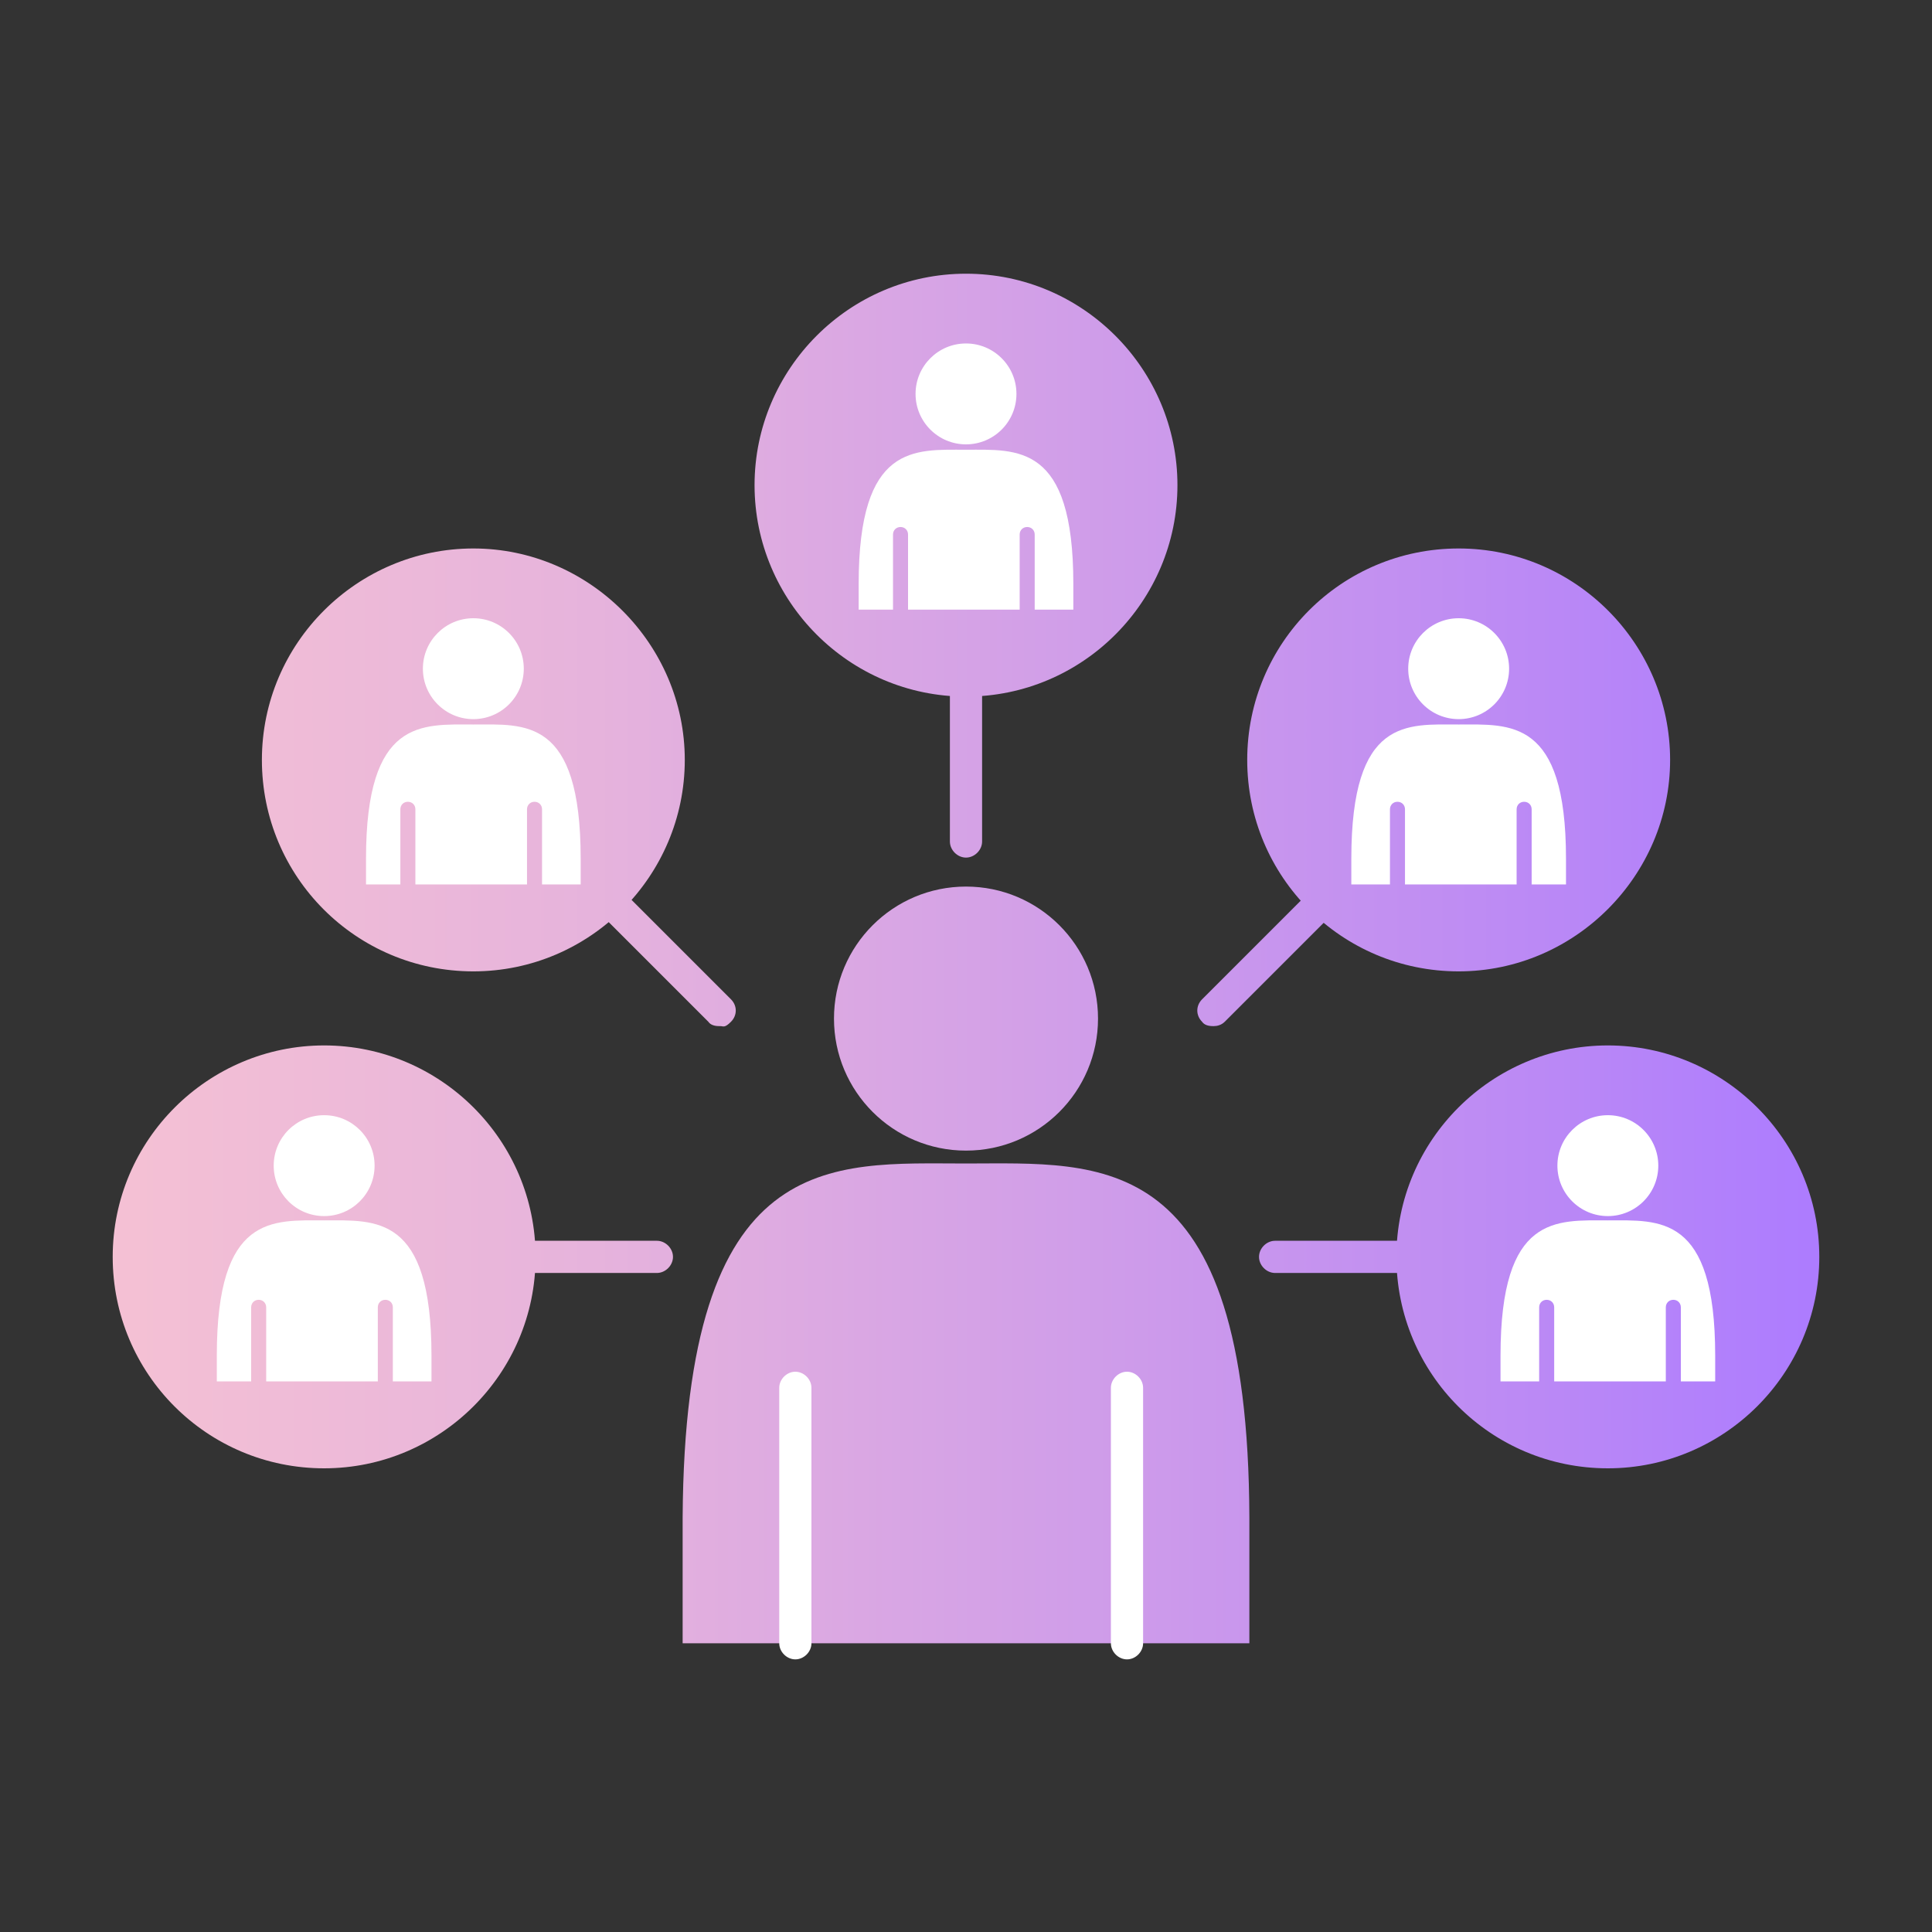
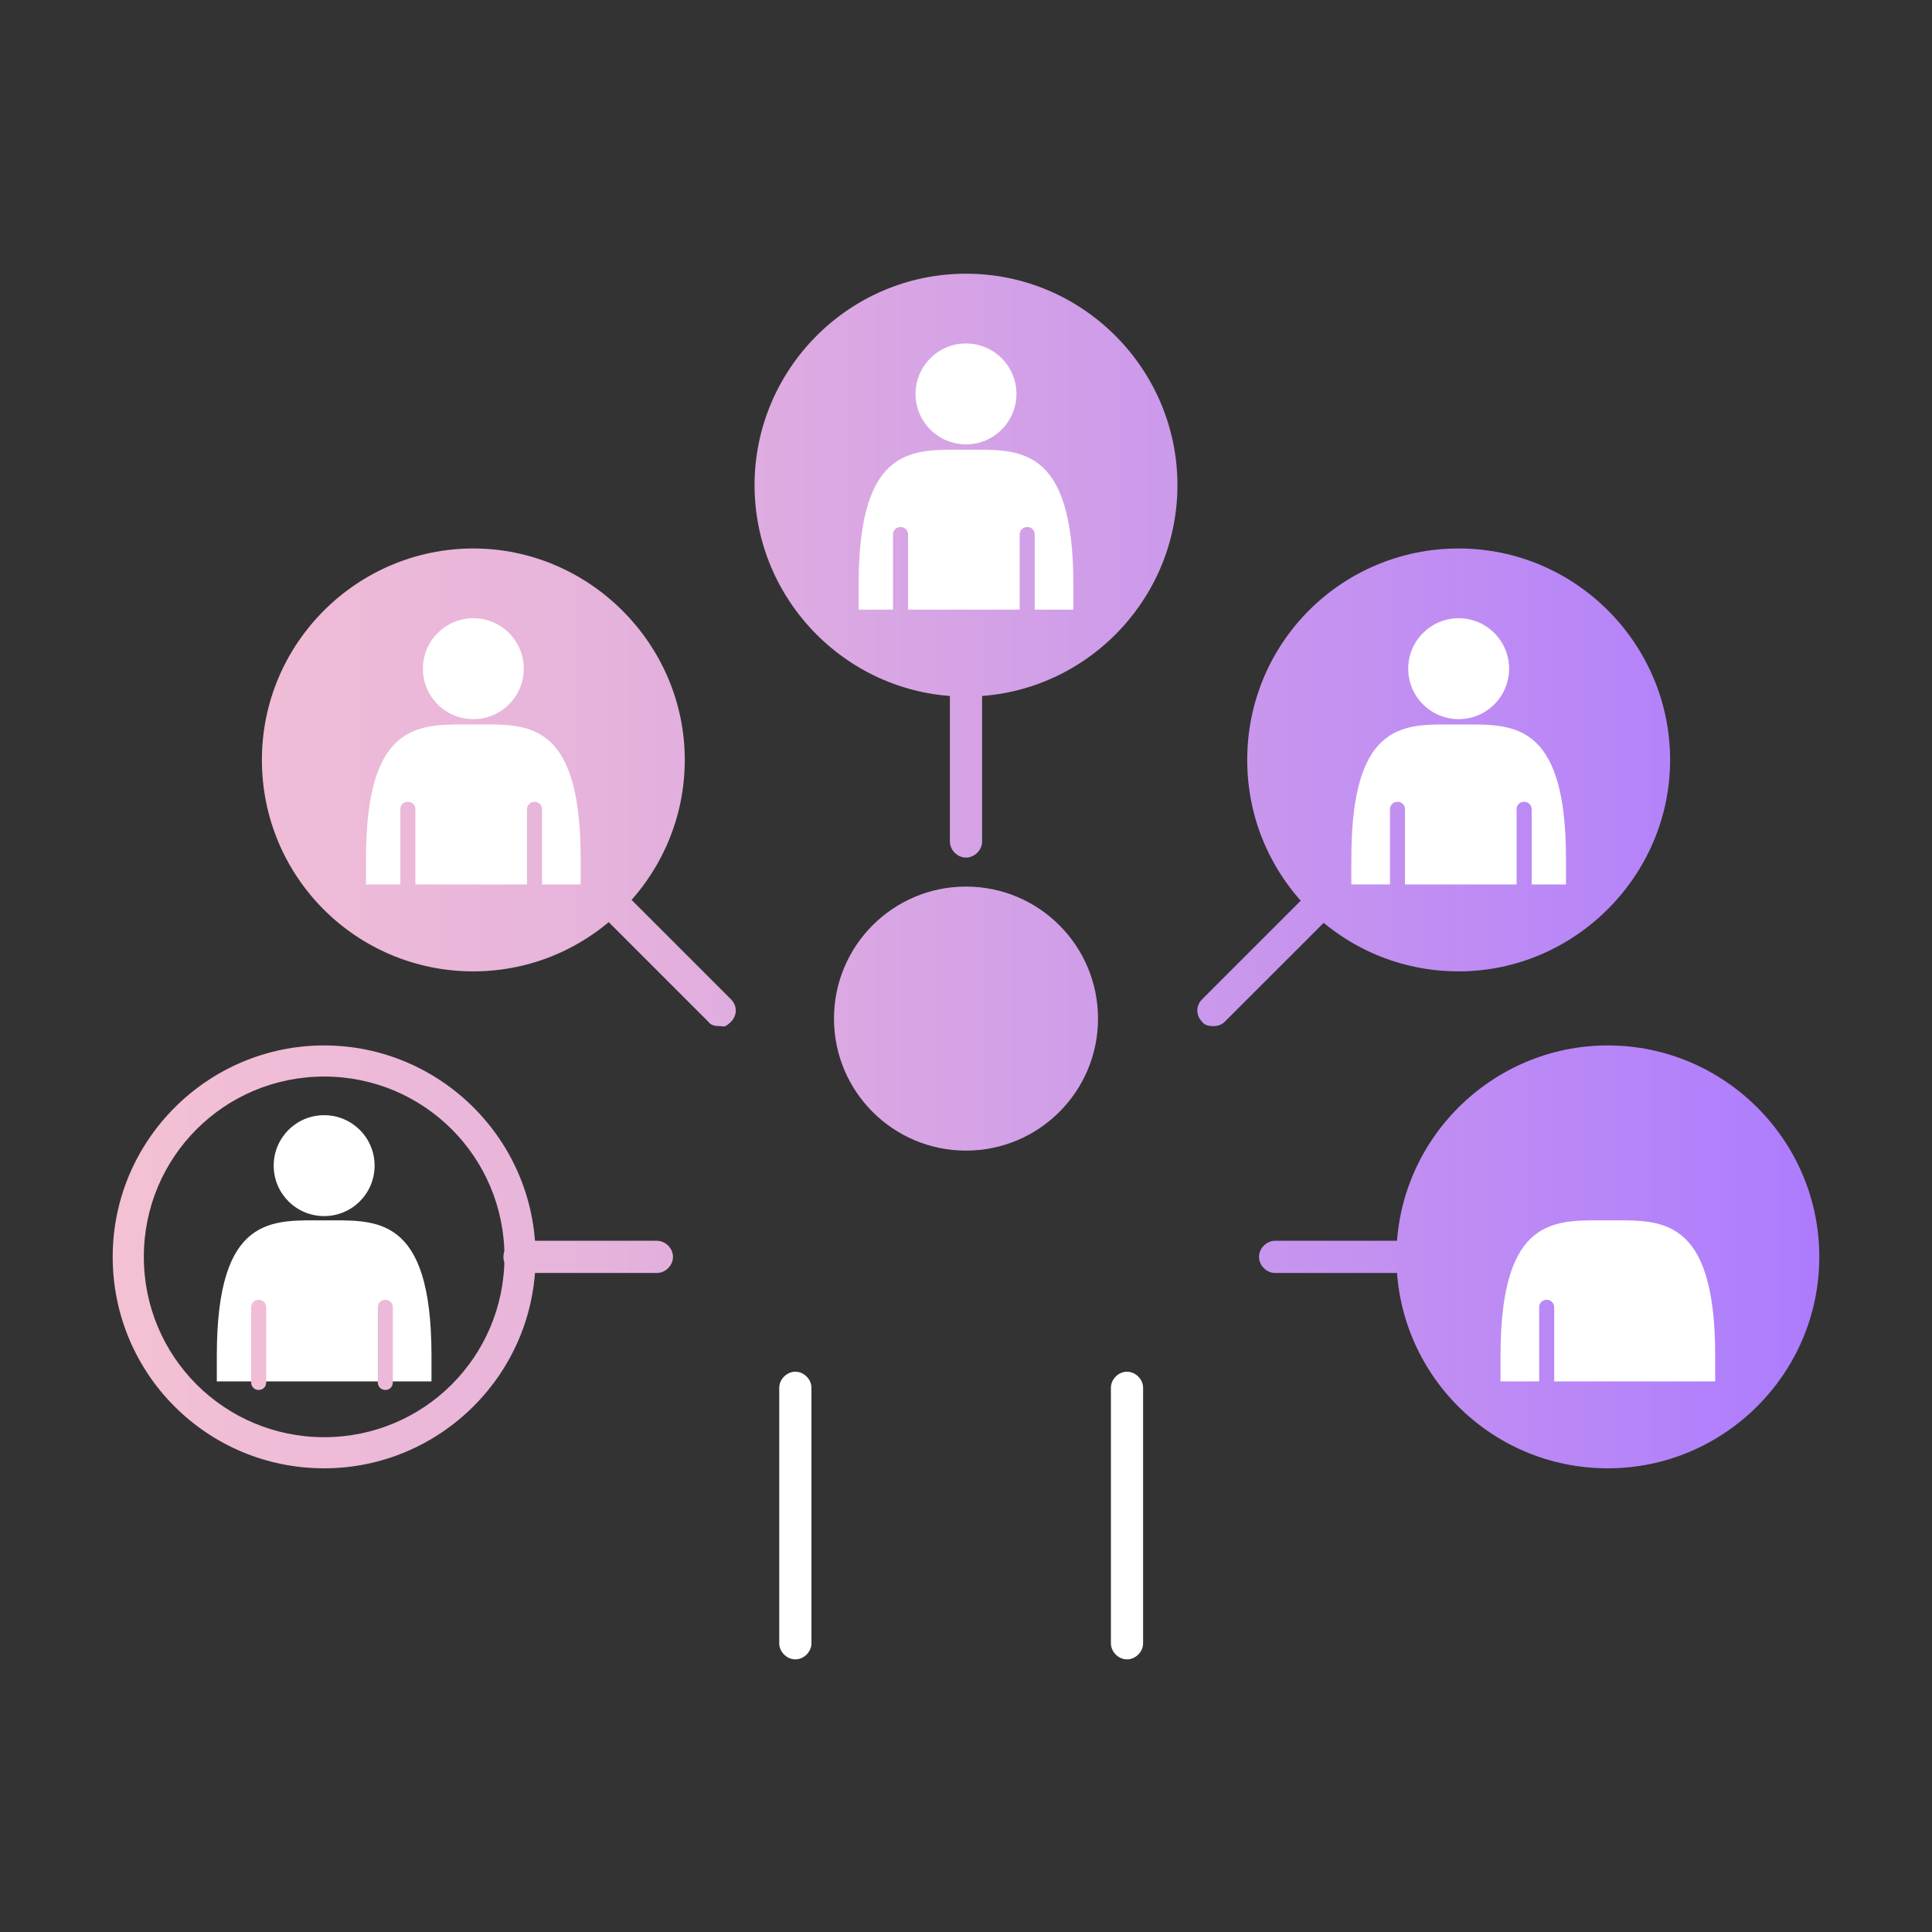
<svg xmlns="http://www.w3.org/2000/svg" id="_レイヤー_2" version="1.1" viewBox="0 0 180 180">
  <rect x="0" y="0" width="180" height="180" fill="#333333" stroke="none" />
  <defs>
    <style>
      .st0 {
        fill: url(#_名称未設定グラデーション_9);
      }

      .st1 {
        fill: url(#_名称未設定グラデーション_6);
      }

      .st2 {
        fill: url(#_名称未設定グラデーション_5);
      }

      .st3 {
        fill: url(#_名称未設定グラデーション_4);
      }

      .st4 {
        fill: url(#_名称未設定グラデーション_3);
      }

      .st5 {
        fill: url(#_名称未設定グラデーション_2);
      }

      .st6 {
        fill: url(#_名称未設定グラデーション_8);
      }

      .st7 {
        fill: url(#_名称未設定グラデーション_7);
      }

      .st8 {
        fill: #fff;
      }

      .st9 {
        fill: url(#_名称未設定グラデーション);
      }

      .st10 {
        fill: url(#_名称未設定グラデーション_14);
      }

      .st11 {
        fill: url(#_名称未設定グラデーション_12);
      }

      .st12 {
        fill: url(#_名称未設定グラデーション_13);
      }

      .st13 {
        fill: url(#_名称未設定グラデーション_18);
      }

      .st14 {
        fill: url(#_名称未設定グラデーション_11);
      }

      .st15 {
        fill: url(#_名称未設定グラデーション_19);
      }

      .st16 {
        fill: url(#_名称未設定グラデーション_16);
      }

      .st17 {
        fill: url(#_名称未設定グラデーション_17);
      }

      .st18 {
        fill: url(#_名称未設定グラデーション_15);
      }

      .st19 {
        fill: url(#_名称未設定グラデーション_23);
      }

      .st20 {
        fill: url(#_名称未設定グラデーション_24);
      }

      .st21 {
        fill: url(#_名称未設定グラデーション_25);
      }

      .st22 {
        fill: url(#_名称未設定グラデーション_27);
      }

      .st23 {
        fill: url(#_名称未設定グラデーション_20);
      }

      .st24 {
        fill: url(#_名称未設定グラデーション_21);
      }

      .st25 {
        fill: url(#_名称未設定グラデーション_22);
      }

      .st26 {
        fill: url(#_名称未設定グラデーション_26);
      }

      .st27 {
        fill: url(#_名称未設定グラデーション_10);
      }
    </style>
    <linearGradient id="_名称未設定グラデーション" data-name="名称未設定グラデーション" x1="6" y1="52.1" x2="170.4" y2="52.1" gradientTransform="translate(0 182.9) scale(1 -1)" gradientUnits="userSpaceOnUse">
      <stop offset="0" stop-color="#f6c2d3" />
      <stop offset=".3" stop-color="#e6b3dc" />
      <stop offset=".8" stop-color="#be8cf3" />
      <stop offset="1" stop-color="#ac7bff" />
    </linearGradient>
    <linearGradient id="_名称未設定グラデーション_2" data-name="名称未設定グラデーション 2" x1="6" y1="88" x2="170.4" y2="88" gradientTransform="translate(0 182.9) scale(1 -1)" gradientUnits="userSpaceOnUse">
      <stop offset="0" stop-color="#f6c2d3" />
      <stop offset=".3" stop-color="#e6b3dc" />
      <stop offset=".8" stop-color="#be8cf3" />
      <stop offset="1" stop-color="#ac7bff" />
    </linearGradient>
    <linearGradient id="_名称未設定グラデーション_3" data-name="名称未設定グラデーション 3" x1="6" y1="137.7" x2="170.4" y2="137.7" gradientTransform="translate(0 182.9) scale(1 -1)" gradientUnits="userSpaceOnUse">
      <stop offset="0" stop-color="#f6c2d3" />
      <stop offset=".3" stop-color="#e6b3dc" />
      <stop offset=".8" stop-color="#be8cf3" />
      <stop offset="1" stop-color="#ac7bff" />
    </linearGradient>
    <linearGradient id="_名称未設定グラデーション_4" data-name="名称未設定グラデーション 4" x1="6" y1="137.7" x2="170.4" y2="137.7" gradientTransform="translate(0 182.9) scale(1 -1)" gradientUnits="userSpaceOnUse">
      <stop offset="0" stop-color="#f6c2d3" />
      <stop offset=".3" stop-color="#e6b3dc" />
      <stop offset=".8" stop-color="#be8cf3" />
      <stop offset="1" stop-color="#ac7bff" />
    </linearGradient>
    <linearGradient id="_名称未設定グラデーション_5" data-name="名称未設定グラデーション 5" x1="6" y1="129.6" x2="170.4" y2="129.6" gradientTransform="translate(0 182.9) scale(1 -1)" gradientUnits="userSpaceOnUse">
      <stop offset="0" stop-color="#f6c2d3" />
      <stop offset=".3" stop-color="#e6b3dc" />
      <stop offset=".8" stop-color="#be8cf3" />
      <stop offset="1" stop-color="#ac7bff" />
    </linearGradient>
    <linearGradient id="_名称未設定グラデーション_6" data-name="名称未設定グラデーション 6" x1="6" y1="129.6" x2="170.4" y2="129.6" gradientTransform="translate(0 182.9) scale(1 -1)" gradientUnits="userSpaceOnUse">
      <stop offset="0" stop-color="#f6c2d3" />
      <stop offset=".3" stop-color="#e6b3dc" />
      <stop offset=".8" stop-color="#be8cf3" />
      <stop offset="1" stop-color="#ac7bff" />
    </linearGradient>
    <linearGradient id="_名称未設定グラデーション_7" data-name="名称未設定グラデーション 7" x1="6" y1="112.1" x2="170.4" y2="112.1" gradientTransform="translate(0 182.9) scale(1 -1)" gradientUnits="userSpaceOnUse">
      <stop offset="0" stop-color="#f6c2d3" />
      <stop offset=".3" stop-color="#e6b3dc" />
      <stop offset=".8" stop-color="#be8cf3" />
      <stop offset="1" stop-color="#ac7bff" />
    </linearGradient>
    <linearGradient id="_名称未設定グラデーション_8" data-name="名称未設定グラデーション 8" x1="6" y1="112.1" x2="170.4" y2="112.1" gradientTransform="translate(0 182.9) scale(1 -1)" gradientUnits="userSpaceOnUse">
      <stop offset="0" stop-color="#f6c2d3" />
      <stop offset=".3" stop-color="#e6b3dc" />
      <stop offset=".8" stop-color="#be8cf3" />
      <stop offset="1" stop-color="#ac7bff" />
    </linearGradient>
    <linearGradient id="_名称未設定グラデーション_9" data-name="名称未設定グラデーション 9" x1="6" y1="104" x2="170.4" y2="104" gradientTransform="translate(0 182.9) scale(1 -1)" gradientUnits="userSpaceOnUse">
      <stop offset="0" stop-color="#f6c2d3" />
      <stop offset=".3" stop-color="#e6b3dc" />
      <stop offset=".8" stop-color="#be8cf3" />
      <stop offset="1" stop-color="#ac7bff" />
    </linearGradient>
    <linearGradient id="_名称未設定グラデーション_10" data-name="名称未設定グラデーション 10" x1="6" y1="104" x2="170.4" y2="104" gradientTransform="translate(0 182.9) scale(1 -1)" gradientUnits="userSpaceOnUse">
      <stop offset="0" stop-color="#f6c2d3" />
      <stop offset=".3" stop-color="#e6b3dc" />
      <stop offset=".8" stop-color="#be8cf3" />
      <stop offset="1" stop-color="#ac7bff" />
    </linearGradient>
    <linearGradient id="_名称未設定グラデーション_11" data-name="名称未設定グラデーション 11" x1="6" y1="65.8" x2="170.4" y2="65.8" gradientTransform="translate(0 182.9) scale(1 -1)" gradientUnits="userSpaceOnUse">
      <stop offset="0" stop-color="#f6c2d3" />
      <stop offset=".3" stop-color="#e6b3dc" />
      <stop offset=".8" stop-color="#be8cf3" />
      <stop offset="1" stop-color="#ac7bff" />
    </linearGradient>
    <linearGradient id="_名称未設定グラデーション_12" data-name="名称未設定グラデーション 12" x1="6" y1="65.8" x2="170.4" y2="65.8" gradientTransform="translate(0 182.9) scale(1 -1)" gradientUnits="userSpaceOnUse">
      <stop offset="0" stop-color="#f6c2d3" />
      <stop offset=".3" stop-color="#e6b3dc" />
      <stop offset=".8" stop-color="#be8cf3" />
      <stop offset="1" stop-color="#ac7bff" />
    </linearGradient>
    <linearGradient id="_名称未設定グラデーション_13" data-name="名称未設定グラデーション 13" x1="6" y1="57.7" x2="170.4" y2="57.7" gradientTransform="translate(0 182.9) scale(1 -1)" gradientUnits="userSpaceOnUse">
      <stop offset="0" stop-color="#f6c2d3" />
      <stop offset=".3" stop-color="#e6b3dc" />
      <stop offset=".8" stop-color="#be8cf3" />
      <stop offset="1" stop-color="#ac7bff" />
    </linearGradient>
    <linearGradient id="_名称未設定グラデーション_14" data-name="名称未設定グラデーション 14" x1="6" y1="57.7" x2="170.4" y2="57.7" gradientTransform="translate(0 182.9) scale(1 -1)" gradientUnits="userSpaceOnUse">
      <stop offset="0" stop-color="#f6c2d3" />
      <stop offset=".3" stop-color="#e6b3dc" />
      <stop offset=".8" stop-color="#be8cf3" />
      <stop offset="1" stop-color="#ac7bff" />
    </linearGradient>
    <linearGradient id="_名称未設定グラデーション_15" data-name="名称未設定グラデーション 15" x1="6" y1="112.1" x2="170.4" y2="112.1" gradientTransform="translate(0 182.9) scale(1 -1)" gradientUnits="userSpaceOnUse">
      <stop offset="0" stop-color="#f6c2d3" />
      <stop offset=".3" stop-color="#e6b3dc" />
      <stop offset=".8" stop-color="#be8cf3" />
      <stop offset="1" stop-color="#ac7bff" />
    </linearGradient>
    <linearGradient id="_名称未設定グラデーション_16" data-name="名称未設定グラデーション 16" x1="6" y1="112.1" x2="170.4" y2="112.1" gradientTransform="translate(0 182.9) scale(1 -1)" gradientUnits="userSpaceOnUse">
      <stop offset="0" stop-color="#f6c2d3" />
      <stop offset=".3" stop-color="#e6b3dc" />
      <stop offset=".8" stop-color="#be8cf3" />
      <stop offset="1" stop-color="#ac7bff" />
    </linearGradient>
    <linearGradient id="_名称未設定グラデーション_17" data-name="名称未設定グラデーション 17" x1="6" y1="104" x2="170.4" y2="104" gradientTransform="translate(0 182.9) scale(1 -1)" gradientUnits="userSpaceOnUse">
      <stop offset="0" stop-color="#f6c2d3" />
      <stop offset=".3" stop-color="#e6b3dc" />
      <stop offset=".8" stop-color="#be8cf3" />
      <stop offset="1" stop-color="#ac7bff" />
    </linearGradient>
    <linearGradient id="_名称未設定グラデーション_18" data-name="名称未設定グラデーション 18" x1="6" y1="104" x2="170.4" y2="104" gradientTransform="translate(0 182.9) scale(1 -1)" gradientUnits="userSpaceOnUse">
      <stop offset="0" stop-color="#f6c2d3" />
      <stop offset=".3" stop-color="#e6b3dc" />
      <stop offset=".8" stop-color="#be8cf3" />
      <stop offset="1" stop-color="#ac7bff" />
    </linearGradient>
    <linearGradient id="_名称未設定グラデーション_19" data-name="名称未設定グラデーション 19" x1="6" y1="65.8" x2="170.4" y2="65.8" gradientTransform="translate(0 182.9) scale(1 -1)" gradientUnits="userSpaceOnUse">
      <stop offset="0" stop-color="#f6c2d3" />
      <stop offset=".3" stop-color="#e6b3dc" />
      <stop offset=".8" stop-color="#be8cf3" />
      <stop offset="1" stop-color="#ac7bff" />
    </linearGradient>
    <linearGradient id="_名称未設定グラデーション_20" data-name="名称未設定グラデーション 20" x1="6" y1="65.8" x2="170.4" y2="65.8" gradientTransform="translate(0 182.9) scale(1 -1)" gradientUnits="userSpaceOnUse">
      <stop offset="0" stop-color="#f6c2d3" />
      <stop offset=".3" stop-color="#e6b3dc" />
      <stop offset=".8" stop-color="#be8cf3" />
      <stop offset="1" stop-color="#ac7bff" />
    </linearGradient>
    <linearGradient id="_名称未設定グラデーション_21" data-name="名称未設定グラデーション 21" x1="6" y1="57.7" x2="170.4" y2="57.7" gradientTransform="translate(0 182.9) scale(1 -1)" gradientUnits="userSpaceOnUse">
      <stop offset="0" stop-color="#f6c2d3" />
      <stop offset=".3" stop-color="#e6b3dc" />
      <stop offset=".8" stop-color="#be8cf3" />
      <stop offset="1" stop-color="#ac7bff" />
    </linearGradient>
    <linearGradient id="_名称未設定グラデーション_22" data-name="名称未設定グラデーション 22" x1="6" y1="57.7" x2="170.4" y2="57.7" gradientTransform="translate(0 182.9) scale(1 -1)" gradientUnits="userSpaceOnUse">
      <stop offset="0" stop-color="#f6c2d3" />
      <stop offset=".3" stop-color="#e6b3dc" />
      <stop offset=".8" stop-color="#be8cf3" />
      <stop offset="1" stop-color="#ac7bff" />
    </linearGradient>
    <linearGradient id="_名称未設定グラデーション_23" data-name="名称未設定グラデーション 23" x1="6" y1="111.9" x2="170.4" y2="111.9" gradientTransform="translate(0 182.9) scale(1 -1)" gradientUnits="userSpaceOnUse">
      <stop offset="0" stop-color="#f6c2d3" />
      <stop offset=".3" stop-color="#e6b3dc" />
      <stop offset=".8" stop-color="#be8cf3" />
      <stop offset="1" stop-color="#ac7bff" />
    </linearGradient>
    <linearGradient id="_名称未設定グラデーション_24" data-name="名称未設定グラデーション 24" x1="6" y1="93.9" x2="170.4" y2="93.9" gradientTransform="translate(0 182.9) scale(1 -1)" gradientUnits="userSpaceOnUse">
      <stop offset="0" stop-color="#f6c2d3" />
      <stop offset=".3" stop-color="#e6b3dc" />
      <stop offset=".8" stop-color="#be8cf3" />
      <stop offset="1" stop-color="#ac7bff" />
    </linearGradient>
    <linearGradient id="_名称未設定グラデーション_25" data-name="名称未設定グラデーション 25" x1="6" y1="65.8" x2="170.4" y2="65.8" gradientTransform="translate(0 182.9) scale(1 -1)" gradientUnits="userSpaceOnUse">
      <stop offset="0" stop-color="#f6c2d3" />
      <stop offset=".3" stop-color="#e6b3dc" />
      <stop offset=".8" stop-color="#be8cf3" />
      <stop offset="1" stop-color="#ac7bff" />
    </linearGradient>
    <linearGradient id="_名称未設定グラデーション_26" data-name="名称未設定グラデーション 26" x1="6" y1="93.9" x2="170.4" y2="93.9" gradientTransform="translate(0 182.9) scale(1 -1)" gradientUnits="userSpaceOnUse">
      <stop offset="0" stop-color="#f6c2d3" />
      <stop offset=".3" stop-color="#e6b3dc" />
      <stop offset=".8" stop-color="#be8cf3" />
      <stop offset="1" stop-color="#ac7bff" />
    </linearGradient>
    <linearGradient id="_名称未設定グラデーション_27" data-name="名称未設定グラデーション 27" x1="6" y1="65.8" x2="170.4" y2="65.8" gradientTransform="translate(0 182.9) scale(1 -1)" gradientUnits="userSpaceOnUse">
      <stop offset="0" stop-color="#f6c2d3" />
      <stop offset=".3" stop-color="#e6b3dc" />
      <stop offset=".8" stop-color="#be8cf3" />
      <stop offset="1" stop-color="#ac7bff" />
    </linearGradient>
  </defs>
  <g id="_ビジュアル">
    <g>
      <g>
-         <path class="st9" d="M116.4,153.1v-11.7c-.1-34.6-13.8-33-26.4-33s-26.2-1.6-26.4,33v11.7" />
        <circle class="st5" cx="90" cy="94.9" r="12.3" />
        <path class="st8" d="M74.1,154.6c-.8,0-1.5-.7-1.5-1.5v-23.8c0-.8.7-1.5,1.5-1.5s1.5.7,1.5,1.5v23.8c0,.8-.7,1.5-1.5,1.5h0Z" />
        <path class="st8" d="M105,154.6c-.8,0-1.5-.7-1.5-1.5v-23.8c0-.8.7-1.5,1.5-1.5s1.5.7,1.5,1.5v23.8c0,.8-.7,1.5-1.5,1.5h0Z" />
      </g>
      <g>
        <g>
          <circle class="st4" cx="90" cy="45.2" r="18.3" />
          <path class="st3" d="M90,64.9c-10.9,0-19.7-8.9-19.7-19.7s8.8-19.7,19.7-19.7,19.7,8.9,19.7,19.7-8.8,19.7-19.7,19.7h0ZM90,28.4c-9.3,0-16.8,7.5-16.8,16.8s7.5,16.8,16.8,16.8,16.8-7.5,16.8-16.8-7.5-16.8-16.8-16.8Z" />
        </g>
        <g>
          <path class="st8" d="M100,56.8v-2.4c0-13.1-5.2-12.5-10-12.5s-10-.6-10,12.5v2.4" />
          <circle class="st8" cx="90" cy="36.7" r="4.7" />
          <path class="st2" d="M83.9,57.5c-.4,0-.7-.3-.7-.7v-7c0-.4.3-.7.7-.7s.7.3.7.7v7c0,.4-.3.7-.7.7Z" />
          <path class="st1" d="M95.7,57.5c-.4,0-.7-.3-.7-.7v-7c0-.4.3-.7.7-.7s.7.3.7.7v7c0,.4-.3.7-.7.7Z" />
        </g>
      </g>
      <g>
        <g>
          <circle class="st7" cx="44.1" cy="70.8" r="18.3" />
          <path class="st6" d="M44.1,90.5c-10.9,0-19.7-8.8-19.7-19.7s8.9-19.7,19.7-19.7,19.7,8.9,19.7,19.7-8.8,19.7-19.7,19.7ZM44.1,54c-9.3,0-16.8,7.5-16.8,16.8s7.5,16.8,16.8,16.8,16.8-7.5,16.8-16.8-7.5-16.8-16.8-16.8Z" />
        </g>
        <g>
          <path class="st8" d="M54.1,82.4v-2.4c0-13.2-5.2-12.5-10-12.5s-10-.6-10,12.5v2.4" />
          <circle class="st8" cx="44.1" cy="62.3" r="4.7" />
          <path class="st0" d="M38,83.1c-.4,0-.7-.3-.7-.7v-7c0-.4.3-.7.7-.7s.7.3.7.7v7c0,.4-.3.7-.7.7Z" />
          <path class="st27" d="M49.8,83.1c-.4,0-.7-.3-.7-.7v-7c0-.4.3-.7.7-.7s.7.3.7.7v7c0,.4-.3.7-.7.7Z" />
        </g>
      </g>
      <g>
        <g>
-           <circle class="st14" cx="30.2" cy="117.1" r="18.3" />
          <path class="st11" d="M30.2,136.8c-10.9,0-19.7-8.8-19.7-19.7s8.9-19.7,19.7-19.7,19.7,8.8,19.7,19.7-8.9,19.7-19.7,19.7ZM30.2,100.3c-9.3,0-16.8,7.5-16.8,16.8s7.5,16.8,16.8,16.8,16.8-7.5,16.8-16.8-7.5-16.8-16.8-16.8Z" />
        </g>
        <g>
          <path class="st8" d="M40.2,128.7v-2.4c0-13.2-5.2-12.6-10-12.6s-10-.6-10,12.6v2.4" />
          <path class="st8" d="M34.9,108.6c0,2.6-2.1,4.7-4.7,4.7s-4.7-2.1-4.7-4.7,2.1-4.7,4.7-4.7,4.7,2.1,4.7,4.7Z" />
          <path class="st12" d="M24.1,129.5c-.4,0-.7-.3-.7-.7v-7c0-.4.3-.7.7-.7s.7.3.7.7v7c0,.4-.3.7-.7.7Z" />
          <path class="st10" d="M35.9,129.5c-.4,0-.7-.3-.7-.7v-7c0-.4.3-.7.7-.7s.7.3.7.7v7c0,.4-.3.7-.7.7Z" />
        </g>
      </g>
      <g>
        <g>
          <circle class="st18" cx="135.9" cy="70.8" r="18.3" />
          <path class="st16" d="M135.9,90.5c-10.9,0-19.7-8.8-19.7-19.7s8.8-19.7,19.7-19.7,19.7,8.9,19.7,19.7-8.9,19.7-19.7,19.7ZM135.9,54c-9.3,0-16.8,7.5-16.8,16.8s7.5,16.8,16.8,16.8,16.8-7.5,16.8-16.8-7.5-16.8-16.8-16.8Z" />
        </g>
        <g>
          <path class="st8" d="M125.9,82.4v-2.4c0-13.2,5.2-12.5,10-12.5s10-.6,10,12.5v2.4" />
          <circle class="st8" cx="135.9" cy="62.3" r="4.7" />
          <path class="st17" d="M142,83.1c-.4,0-.7-.3-.7-.7v-7c0-.4.3-.7.7-.7s.7.3.7.7v7c0,.4-.3.7-.7.7Z" />
          <path class="st13" d="M130.2,83.1c-.4,0-.7-.3-.7-.7v-7c0-.4.3-.7.7-.7s.7.3.7.7v7c0,.4-.3.7-.7.7Z" />
        </g>
      </g>
      <g>
        <g>
          <circle class="st15" cx="149.8" cy="117.1" r="18.3" />
          <path class="st23" d="M149.8,136.8c-10.9,0-19.7-8.8-19.7-19.7s8.9-19.7,19.7-19.7,19.7,8.8,19.7,19.7-8.9,19.7-19.7,19.7ZM149.8,100.3c-9.3,0-16.8,7.5-16.8,16.8s7.5,16.8,16.8,16.8,16.8-7.5,16.8-16.8-7.5-16.8-16.8-16.8h0Z" />
        </g>
        <g>
          <path class="st8" d="M139.8,128.7v-2.4c0-13.2,5.2-12.6,10-12.6s10-.6,10,12.6v2.4" />
-           <circle class="st8" cx="149.8" cy="108.6" r="4.7" />
-           <path class="st24" d="M155.9,129.5c-.4,0-.7-.3-.7-.7v-7c0-.4.3-.7.7-.7s.7.3.7.7v7c0,.4-.3.7-.7.7Z" />
          <path class="st25" d="M144.1,129.5c-.4,0-.7-.3-.7-.7v-7c0-.4.3-.7.7-.7s.7.3.7.7v7c0,.4-.3.7-.7.7Z" />
        </g>
      </g>
      <path class="st19" d="M90,79.9c-.8,0-1.5-.7-1.5-1.5v-15c0-.8.7-1.5,1.5-1.5s1.5.7,1.5,1.5v15c0,.8-.7,1.5-1.5,1.5Z" />
      <path class="st20" d="M67,95.6c-.4,0-.8-.1-1-.4l-10.2-10.2c-.6-.6-.6-1.5,0-2.1s1.5-.6,2.1,0l10.2,10.2c.6.6.6,1.5,0,2.1s-.7.4-1,.4h0Z" />
      <path class="st21" d="M61.2,118.6h-12.8c-.8,0-1.5-.7-1.5-1.5s.7-1.5,1.5-1.5h12.8c.8,0,1.5.7,1.5,1.5s-.7,1.5-1.5,1.5Z" />
      <path class="st26" d="M113,95.6c-.4,0-.8-.1-1-.4-.6-.6-.6-1.5,0-2.1l10.2-10.2c.6-.6,1.5-.6,2.1,0s.6,1.5,0,2.1l-10.2,10.2c-.3.3-.7.4-1,.4h0Z" />
      <path class="st22" d="M131.6,118.6h-12.8c-.8,0-1.5-.7-1.5-1.5s.7-1.5,1.5-1.5h12.8c.8,0,1.5.7,1.5,1.5s-.7,1.5-1.5,1.5Z" />
    </g>
  </g>
</svg>